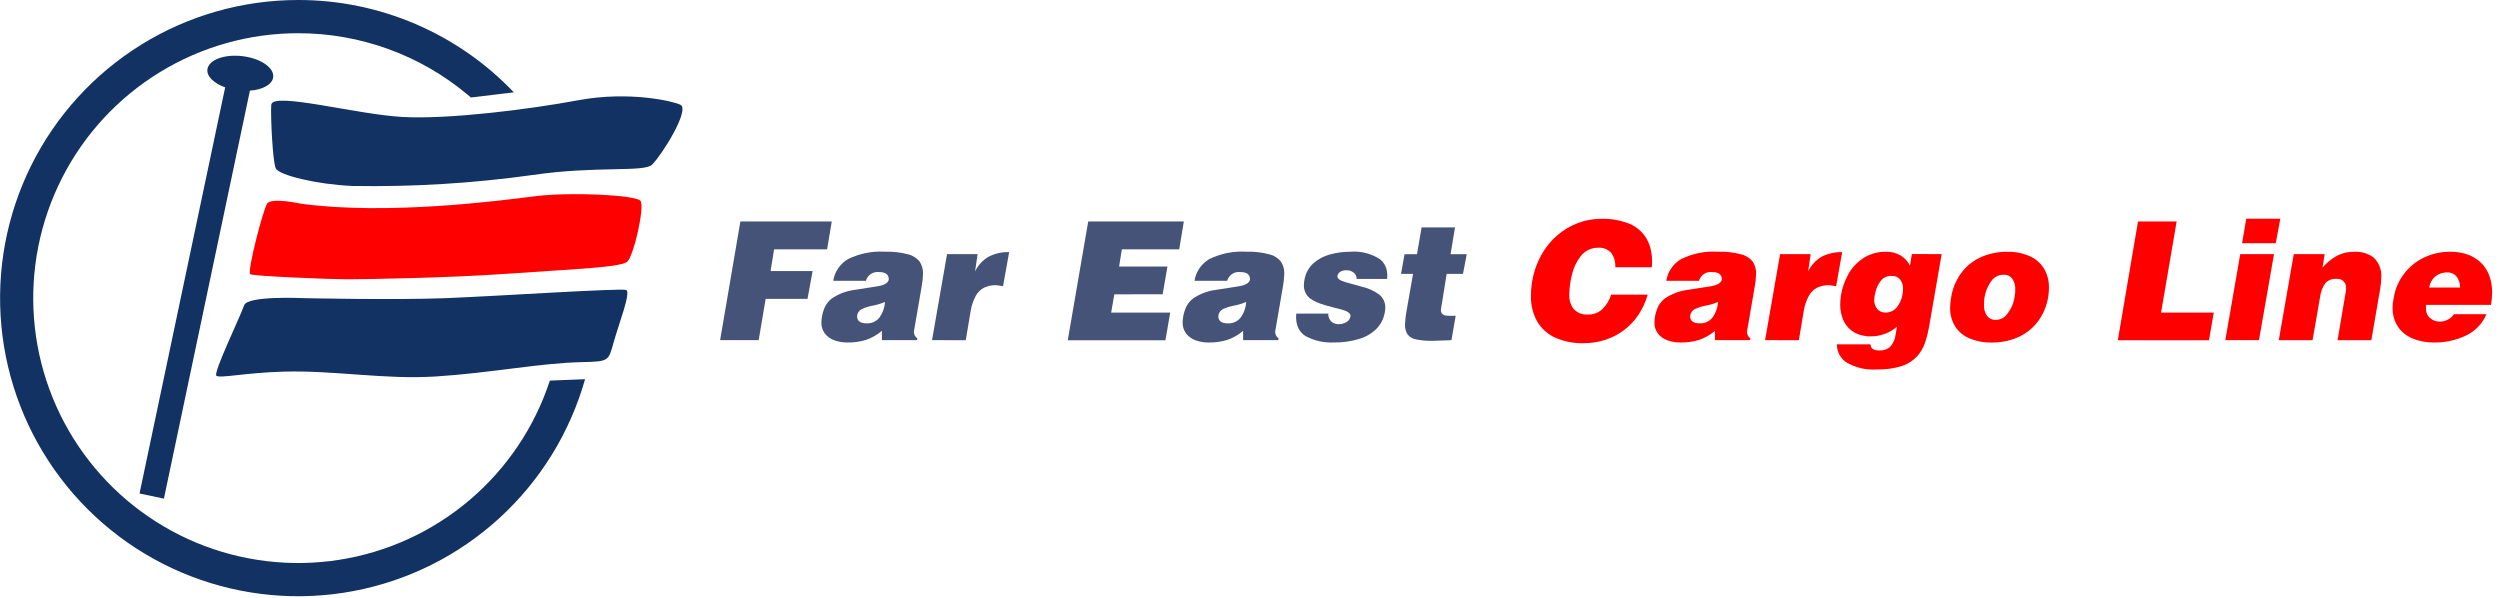
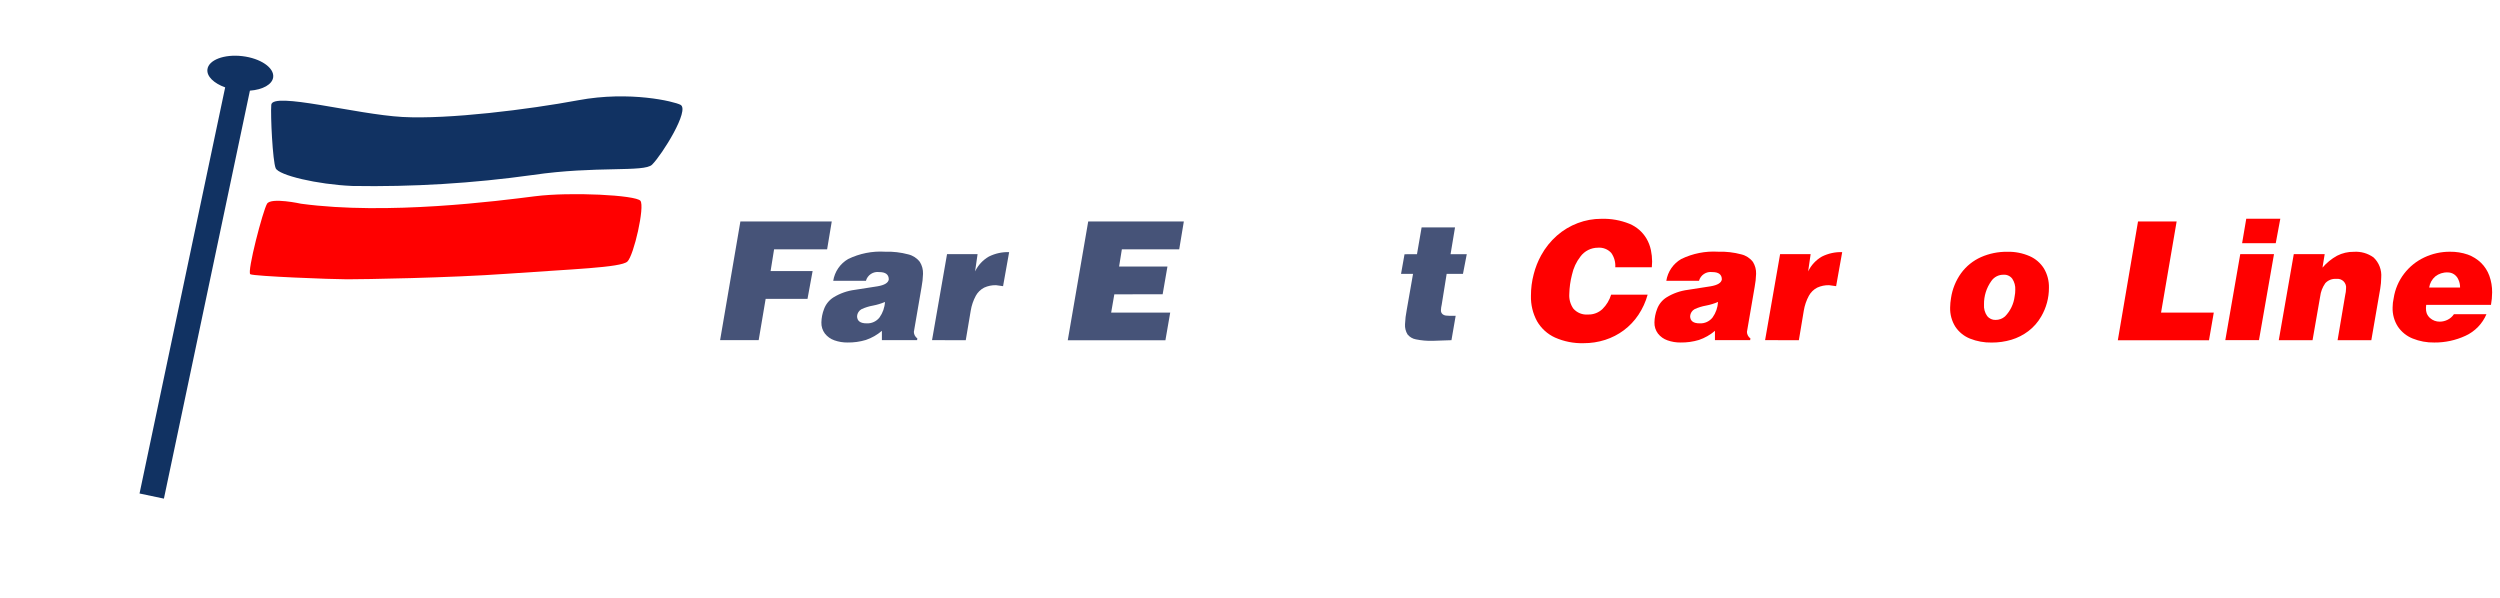
<svg xmlns="http://www.w3.org/2000/svg" width="301" height="72" viewBox="0 0 301 72" fill="none">
  <g clip-path="url(#clip0_1678_10638)">
    <path d="M91.344 40.955H86.7L89.142 26.668H100.142L99.585 30.017H93.2L92.78 32.635H97.839L97.224 35.984H92.184L91.344 40.955Z" fill="#465378" />
    <path d="M110.418 40.954H106.18V39.831C105.613 40.318 104.959 40.691 104.251 40.931C103.534 41.146 102.788 41.249 102.039 41.238C101.5 41.244 100.965 41.154 100.457 40.974C100.008 40.818 99.614 40.537 99.319 40.164C99.028 39.776 98.879 39.301 98.895 38.816C98.907 38.268 99.014 37.727 99.212 37.216C99.424 36.632 99.825 36.136 100.35 35.804C101.135 35.321 102.014 35.011 102.928 34.896C103.904 34.753 104.812 34.611 105.652 34.471C106.492 34.331 106.945 34.056 107.01 33.646C107.01 33.053 106.626 32.757 105.857 32.758C105.508 32.71 105.153 32.79 104.858 32.984C104.564 33.178 104.35 33.472 104.257 33.812H100.32C100.405 33.268 100.611 32.749 100.922 32.295C101.234 31.84 101.643 31.461 102.12 31.185C103.501 30.514 105.032 30.211 106.564 30.306C107.508 30.275 108.452 30.384 109.364 30.629C109.917 30.764 110.407 31.084 110.751 31.537C111.018 31.967 111.15 32.467 111.132 32.972C111.115 33.507 111.057 34.039 110.956 34.564L110.028 39.964C110.033 40.118 110.073 40.269 110.146 40.404C110.219 40.54 110.322 40.656 110.448 40.745L110.418 40.954ZM104.334 38.932C104.632 38.948 104.93 38.892 105.203 38.768C105.475 38.644 105.712 38.456 105.896 38.22C106.287 37.673 106.514 37.026 106.551 36.354C106.085 36.553 105.599 36.7 105.101 36.794C104.627 36.878 104.166 37.022 103.729 37.223C103.578 37.307 103.45 37.426 103.356 37.571C103.262 37.716 103.205 37.882 103.191 38.054C103.191 38.639 103.572 38.931 104.334 38.932Z" fill="#465378" />
    <path d="M112.217 40.955L114.023 30.599H117.7L117.4 32.679C117.76 31.926 118.341 31.301 119.065 30.887C119.821 30.512 120.657 30.328 121.501 30.354L120.769 34.454L119.929 34.337C119.434 34.323 118.943 34.423 118.493 34.63C118.071 34.847 117.723 35.185 117.493 35.601C117.189 36.159 116.981 36.765 116.878 37.393L116.278 40.958L112.217 40.955Z" fill="#465378" />
    <path d="M140.316 40.968H128.559L131.02 26.668H142.533L141.977 30.017H135.072L134.74 32.088H140.561L139.984 35.428L134.164 35.437L133.783 37.637H140.893L140.316 40.968Z" fill="#465378" />
-     <path d="M153.912 40.954H149.674V39.831C149.107 40.318 148.453 40.691 147.745 40.931C147.028 41.146 146.282 41.249 145.533 41.238C144.994 41.244 144.459 41.154 143.951 40.974C143.502 40.818 143.108 40.537 142.813 40.164C142.522 39.776 142.373 39.301 142.389 38.816C142.401 38.268 142.509 37.727 142.706 37.216C142.918 36.632 143.319 36.136 143.844 35.804C144.629 35.321 145.508 35.011 146.422 34.896C147.398 34.753 148.306 34.611 149.146 34.471C149.986 34.331 150.439 34.056 150.504 33.646C150.504 33.053 150.12 32.757 149.352 32.758C149.003 32.71 148.648 32.79 148.353 32.984C148.059 33.178 147.845 33.472 147.752 33.812H143.816C143.901 33.268 144.107 32.749 144.418 32.295C144.73 31.84 145.139 31.461 145.616 31.185C146.997 30.514 148.528 30.211 150.06 30.306C151.004 30.275 151.948 30.384 152.86 30.629C153.413 30.764 153.903 31.084 154.247 31.537C154.514 31.967 154.646 32.467 154.628 32.972C154.611 33.507 154.553 34.039 154.452 34.564L153.524 39.964C153.529 40.118 153.57 40.268 153.643 40.404C153.716 40.539 153.819 40.656 153.944 40.745L153.912 40.954ZM147.828 38.932C148.127 38.948 148.425 38.892 148.697 38.768C148.969 38.644 149.207 38.456 149.391 38.22C149.781 37.672 150.008 37.025 150.045 36.354C149.579 36.553 149.093 36.7 148.595 36.794C148.121 36.878 147.66 37.022 147.223 37.223C147.072 37.306 146.944 37.426 146.85 37.571C146.756 37.716 146.7 37.882 146.686 38.054C146.686 38.639 147.067 38.931 147.828 38.932Z" fill="#465378" />
-     <path d="M156.072 37.754H159.929C159.915 37.931 159.94 38.109 160.003 38.275C160.066 38.441 160.164 38.592 160.291 38.715C160.54 38.931 160.862 39.044 161.191 39.032C161.516 39.036 161.836 38.948 162.114 38.779C162.245 38.703 162.357 38.599 162.443 38.474C162.528 38.349 162.584 38.206 162.607 38.056C162.607 37.73 162.265 37.473 161.582 37.285C161.471 37.252 161.182 37.179 160.717 37.065C160.252 36.95 159.835 36.836 159.467 36.724C159.147 36.626 158.833 36.512 158.525 36.382C158.254 36.261 157.996 36.116 157.753 35.947C157.498 35.753 157.295 35.499 157.162 35.207C157.029 34.916 156.971 34.596 156.992 34.276C156.994 34.093 157.013 33.91 157.05 33.73C157.166 32.953 157.546 32.239 158.125 31.709C158.704 31.194 159.396 30.824 160.146 30.63C160.926 30.418 161.731 30.311 162.539 30.311C163.826 30.197 165.114 30.524 166.191 31.239C166.387 31.402 166.554 31.597 166.684 31.816C166.807 32.022 166.898 32.246 166.953 32.48C167.004 32.704 167.03 32.933 167.031 33.163C167.033 33.304 167.027 33.444 167.011 33.584H163.339C163.345 33.38 163.283 33.181 163.164 33.017C163.037 32.858 162.874 32.733 162.689 32.65C162.504 32.566 162.302 32.528 162.099 32.538C161.494 32.538 161.132 32.776 161.015 33.252C161.015 33.545 161.342 33.786 161.997 33.974C162.652 34.163 163.355 34.357 164.106 34.556C164.789 34.723 165.434 35.02 166.006 35.429C166.26 35.616 166.464 35.862 166.6 36.147C166.735 36.431 166.798 36.745 166.783 37.059C166.781 37.253 166.761 37.446 166.724 37.636C166.601 38.349 166.271 39.009 165.777 39.536C165.199 40.124 164.482 40.556 163.692 40.791C162.669 41.107 161.603 41.257 160.533 41.236C159.42 41.278 158.314 41.037 157.32 40.535C157.049 40.393 156.809 40.198 156.615 39.961C156.42 39.725 156.275 39.452 156.187 39.158C156.092 38.822 156.046 38.473 156.05 38.123C156.05 38 156.057 37.876 156.072 37.754Z" fill="#465378" />
    <path d="M175.263 38.018L174.755 40.958C173.555 41.01 172.797 41.036 172.48 41.036C171.809 41.053 171.138 40.994 170.48 40.86C170.08 40.79 169.719 40.576 169.464 40.26C169.242 39.893 169.137 39.467 169.164 39.039C169.187 38.461 169.255 37.887 169.369 37.32L170.13 32.975H168.685L169.105 30.611L170.605 30.602L171.162 27.379H175.185L174.648 30.602H176.6L176.141 32.975H174.178L173.578 36.705C173.529 36.904 173.5 37.106 173.491 37.311C173.476 37.417 173.491 37.525 173.534 37.623C173.577 37.721 173.647 37.806 173.735 37.867C173.839 37.935 173.957 37.979 174.081 37.994C174.336 38.019 174.592 38.029 174.848 38.023L175.263 38.018Z" fill="#465378" />
    <path d="M198.88 32.177H194.48C194.522 31.566 194.353 30.959 194 30.458C193.8 30.236 193.551 30.064 193.274 29.954C192.996 29.844 192.697 29.799 192.4 29.823C191.99 29.822 191.587 29.917 191.22 30.1C190.854 30.283 190.536 30.55 190.291 30.878C189.787 31.524 189.436 32.276 189.265 33.078C189.068 33.839 188.96 34.621 188.943 35.407C188.902 36.023 189.071 36.636 189.421 37.145C189.638 37.398 189.913 37.596 190.222 37.721C190.532 37.847 190.866 37.897 191.199 37.868C191.518 37.878 191.835 37.825 192.134 37.711C192.432 37.598 192.705 37.428 192.937 37.209C193.425 36.727 193.784 36.131 193.982 35.475H198.377C198.138 36.341 197.762 37.164 197.263 37.912C196.788 38.624 196.195 39.25 195.51 39.763C194.83 40.27 194.071 40.661 193.264 40.92C192.423 41.188 191.546 41.323 190.664 41.32C189.482 41.352 188.307 41.121 187.226 40.642C186.318 40.228 185.562 39.542 185.063 38.679C184.552 37.741 184.297 36.685 184.326 35.617C184.323 34.732 184.436 33.85 184.663 32.995C184.862 32.214 185.159 31.461 185.547 30.754C186.04 29.85 186.688 29.04 187.461 28.361C188.198 27.715 189.045 27.207 189.961 26.861C190.869 26.517 191.831 26.342 192.802 26.344C193.959 26.308 195.111 26.513 196.186 26.944C197.041 27.299 197.759 27.921 198.232 28.717C198.486 29.148 198.667 29.618 198.769 30.108C198.865 30.566 198.914 31.032 198.916 31.5C198.91 31.637 198.9 31.864 198.88 32.177Z" fill="#FF0000" />
    <path d="M210.718 40.954H206.48V39.831C205.913 40.318 205.258 40.691 204.551 40.931C203.834 41.146 203.088 41.249 202.339 41.238C201.8 41.244 201.265 41.154 200.757 40.974C200.309 40.818 199.914 40.537 199.62 40.164C199.329 39.776 199.179 39.301 199.195 38.816C199.207 38.268 199.314 37.727 199.512 37.216C199.725 36.632 200.125 36.136 200.65 35.804C201.434 35.321 202.314 35.011 203.228 34.896C204.205 34.753 205.114 34.611 205.953 34.471C206.792 34.331 207.245 34.056 207.31 33.646C207.31 33.053 206.926 32.757 206.158 32.758C205.809 32.71 205.454 32.79 205.16 32.984C204.865 33.178 204.651 33.472 204.558 33.812H200.623C200.708 33.268 200.913 32.749 201.225 32.294C201.536 31.84 201.946 31.461 202.423 31.185C203.804 30.514 205.335 30.211 206.867 30.306C207.811 30.275 208.755 30.384 209.667 30.629C210.219 30.764 210.709 31.084 211.053 31.537C211.32 31.967 211.452 32.467 211.434 32.972C211.418 33.507 211.359 34.039 211.258 34.564L210.331 39.964C210.335 40.118 210.376 40.269 210.449 40.404C210.522 40.54 210.625 40.657 210.751 40.745L210.718 40.954ZM204.634 38.932C204.933 38.948 205.231 38.892 205.503 38.768C205.775 38.644 206.013 38.456 206.197 38.22C206.588 37.673 206.814 37.026 206.851 36.354C206.385 36.553 205.899 36.7 205.401 36.794C204.927 36.878 204.466 37.022 204.029 37.223C203.878 37.307 203.75 37.426 203.656 37.571C203.563 37.716 203.506 37.882 203.492 38.054C203.492 38.639 203.873 38.931 204.634 38.932Z" fill="#FF0000" />
    <path d="M212.517 40.955L214.324 30.599H218L217.7 32.679C218.06 31.926 218.641 31.301 219.365 30.887C220.121 30.512 220.957 30.328 221.801 30.354L221.069 34.454L220.229 34.337C219.734 34.323 219.243 34.423 218.794 34.63C218.371 34.847 218.023 35.185 217.794 35.601C217.49 36.16 217.282 36.765 217.178 37.393L216.583 40.958L212.517 40.955Z" fill="#FF0000" />
-     <path d="M221.162 41.454H225.214C225.214 41.949 225.562 42.196 226.259 42.196C226.746 42.227 227.225 42.064 227.592 41.742C227.965 41.314 228.192 40.779 228.242 40.214L228.398 39.335C227.523 40.087 226.407 40.499 225.253 40.497C224.54 40.521 223.833 40.348 223.212 39.997C222.67 39.674 222.238 39.196 221.972 38.625C221.692 38.006 221.552 37.332 221.562 36.652C221.562 36.431 221.588 36.079 221.64 35.598C221.79 34.69 222.095 33.815 222.54 33.01C222.981 32.218 223.612 31.548 224.376 31.061C225.198 30.55 226.152 30.29 227.12 30.314C227.716 30.305 228.303 30.456 228.82 30.754C229.315 31.044 229.711 31.476 229.957 31.994L230.192 30.588L233.776 30.598L232.33 38.937C232.21 39.717 232.027 40.486 231.784 41.237C231.576 41.858 231.243 42.429 230.807 42.917C230.304 43.448 229.676 43.844 228.981 44.069C228.008 44.37 226.991 44.509 225.973 44.479C224.699 44.576 223.425 44.283 222.321 43.639C221.96 43.401 221.665 43.076 221.463 42.694C221.26 42.313 221.157 41.886 221.162 41.454ZM227.734 33.222C227.48 33.21 227.227 33.261 226.997 33.37C226.767 33.479 226.567 33.643 226.416 33.847C226.15 34.208 225.953 34.615 225.834 35.047C225.729 35.388 225.668 35.741 225.654 36.097C225.641 36.486 225.763 36.868 226 37.177C226.12 37.322 226.271 37.438 226.441 37.518C226.612 37.597 226.798 37.638 226.986 37.636C227.246 37.645 227.505 37.593 227.743 37.487C227.981 37.38 228.191 37.22 228.358 37.02C228.716 36.59 228.954 36.072 229.046 35.52C229.101 35.283 229.127 35.041 229.125 34.798C229.145 34.389 229.025 33.986 228.783 33.655C228.655 33.505 228.493 33.387 228.311 33.312C228.128 33.236 227.931 33.206 227.734 33.222Z" fill="#FF0000" />
    <path d="M234.9 35.901C235.06 34.807 235.482 33.769 236.13 32.873C236.744 32.041 237.564 31.382 238.508 30.959C239.506 30.52 240.587 30.3 241.677 30.314C242.605 30.291 243.526 30.471 244.377 30.843C245.09 31.157 245.691 31.68 246.101 32.343C246.508 33.039 246.712 33.836 246.692 34.642C246.697 35.864 246.373 37.065 245.754 38.118C245.362 38.8 244.837 39.396 244.211 39.871C243.598 40.335 242.906 40.685 242.17 40.907C241.4 41.135 240.6 41.249 239.797 41.243C238.905 41.26 238.019 41.099 237.19 40.77C236.472 40.484 235.857 39.987 235.427 39.344C234.99 38.648 234.77 37.837 234.797 37.016C234.803 36.642 234.837 36.269 234.9 35.901ZM241.238 33.078C240.946 33.07 240.657 33.136 240.398 33.269C240.138 33.402 239.916 33.599 239.753 33.84C239.163 34.666 238.855 35.659 238.874 36.672C238.838 37.163 238.973 37.651 239.255 38.054C239.375 38.205 239.529 38.325 239.703 38.405C239.878 38.486 240.069 38.525 240.261 38.519C240.679 38.523 241.084 38.375 241.4 38.1C242.043 37.447 242.451 36.599 242.562 35.688C242.616 35.425 242.642 35.157 242.64 34.889C242.666 34.419 242.539 33.953 242.279 33.56C242.16 33.4 242.002 33.272 241.821 33.188C241.64 33.103 241.441 33.065 241.242 33.075L241.238 33.078Z" fill="#FF0000" />
    <path d="M265.962 40.968H254.986L257.417 26.668H262.066L260.191 37.635H266.539L265.962 40.968Z" fill="#FF0000" />
    <path d="M271.98 40.955H267.927L269.727 30.594H273.79L271.98 40.955ZM269.949 29.285L270.449 26.336H274.549L274 29.285H269.949Z" fill="#FF0000" />
    <path d="M274.365 40.957L276.171 30.601H279.892L279.628 32.222C280.121 31.643 280.715 31.158 281.381 30.791C282.008 30.469 282.704 30.307 283.408 30.317C284.25 30.261 285.085 30.499 285.771 30.991C286.099 31.3 286.353 31.679 286.514 32.1C286.674 32.522 286.738 32.974 286.699 33.423C286.695 33.864 286.656 34.305 286.582 34.741L285.507 40.962H281.445L282.363 35.522C282.425 35.273 282.459 35.017 282.463 34.761C282.487 34.601 282.473 34.438 282.422 34.285C282.372 34.131 282.287 33.992 282.173 33.877C282.059 33.762 281.921 33.676 281.768 33.624C281.615 33.572 281.452 33.557 281.292 33.579C281.047 33.558 280.8 33.594 280.571 33.683C280.342 33.772 280.135 33.911 279.968 34.092C279.631 34.567 279.417 35.119 279.348 35.698L278.43 40.962L274.365 40.957Z" fill="#FF0000" />
    <path d="M299.914 36.706H292.114C292.095 36.819 292.085 36.934 292.085 37.048V37.126C292.081 37.325 292.11 37.523 292.172 37.712C292.257 37.934 292.394 38.131 292.572 38.288C292.896 38.578 293.318 38.735 293.753 38.727C294.085 38.725 294.411 38.645 294.706 38.493C295.009 38.342 295.267 38.113 295.453 37.829H299.369C298.881 38.981 297.981 39.908 296.844 40.429C295.668 40.974 294.385 41.25 293.089 41.239C292.196 41.255 291.31 41.091 290.482 40.756C289.76 40.467 289.142 39.968 288.705 39.325C288.266 38.64 288.045 37.838 288.07 37.025C288.071 36.646 288.115 36.268 288.2 35.898C288.363 34.829 288.793 33.818 289.45 32.959C290.089 32.12 290.922 31.448 291.876 30.998C292.845 30.539 293.904 30.303 294.976 30.309C295.707 30.299 296.433 30.415 297.125 30.651C297.722 30.869 298.268 31.209 298.725 31.651C299.166 32.087 299.504 32.616 299.716 33.199C299.948 33.846 300.062 34.529 300.053 35.216C300.05 35.716 300.003 36.214 299.914 36.706ZM292.472 34.616H296.193C296.199 34.293 296.132 33.973 295.998 33.679C295.889 33.417 295.708 33.191 295.475 33.029C295.243 32.874 294.968 32.794 294.689 32.8C294.154 32.779 293.629 32.95 293.209 33.283C292.811 33.625 292.55 34.098 292.472 34.616Z" fill="#FF0000" />
-     <path d="M35.893 4C43.346 3.993 50.565 6.608 56.284 11.388C56.423 11.503 56.56 11.62 56.696 11.737L61.866 11.12C58.518 7.601 54.488 4.8 50.023 2.889C45.558 0.977 40.75 -0.006 35.893 2.64427e-05C29.215 0.002 22.67 1.867 16.994 5.385C11.318 8.903 6.735 13.934 3.762 19.914C0.79 25.894 -0.456 32.584 0.165 39.233C0.787 45.883 3.251 52.226 7.281 57.551C11.31 62.877 16.745 66.972 22.975 69.377C29.205 71.782 35.983 72.402 42.545 71.166C49.108 69.93 55.196 66.888 60.124 62.382C65.052 57.875 68.625 52.083 70.442 45.657L66.204 45.822C64.374 51.409 61.036 56.381 56.558 60.189C52.08 63.998 46.636 66.495 40.828 67.404C35.02 68.314 29.074 67.6 23.646 65.342C18.218 63.085 13.52 59.371 10.07 54.611C6.62 49.851 4.553 44.23 4.097 38.369C3.641 32.508 4.813 26.635 7.485 21.399C10.157 16.162 14.224 11.766 19.237 8.696C24.25 5.625 30.014 4 35.893 4Z" fill="#113262" />
    <path d="M32.661 12.621C32.561 13.889 32.826 19.397 33.192 20.252C33.558 21.107 38.2 22.206 42.414 22.39C49.675 22.516 56.935 22.075 64.127 21.07C71.786 19.947 77.562 20.77 78.51 19.824C79.731 18.603 83.09 13.224 81.93 12.617C81.179 12.222 75.845 10.91 69.615 12.07C63.648 13.182 54.015 14.388 48.454 14.083C42.893 13.778 32.785 11.009 32.661 12.621Z" fill="#113262" />
-     <path d="M36.448 35.893C36.448 35.893 29.833 35.581 29.405 36.741C28.782 38.434 25.68 44.864 26.046 45.231C26.412 45.598 29.528 44.864 34.23 44.742C40.355 44.583 46.323 45.719 52.492 45.327C59.141 44.9 65.073 43.7 70.078 43.6C73.32 43.529 73.257 43.464 73.868 41.266C74.479 39.068 76.006 35.158 75.395 34.914C74.784 34.67 59.885 35.654 53.656 35.898C47.427 36.142 36.448 35.893 36.448 35.893Z" fill="#113262" />
    <path d="M36.246 24.528C36.246 24.528 32.646 23.734 32.154 24.528C31.662 25.322 29.711 32.773 30.138 33.018C30.565 33.263 39.91 33.628 41.804 33.628C43.698 33.628 54.035 33.465 61.104 32.957C68.739 32.407 74.763 32.224 75.538 31.491C76.313 30.758 77.656 24.861 77.106 24.175C76.556 23.489 68.734 23.082 64.4 23.631C60.066 24.18 46.629 25.933 36.246 24.528Z" fill="#FF0000" />
    <path d="M32.893 9.288C33.026 8.148 31.361 7.016 29.173 6.759C26.985 6.502 25.104 7.22 24.973 8.359C24.873 9.201 25.76 10.037 27.11 10.52L16.8 59.416L19.735 60.035L30.089 10.915C31.627 10.8 32.789 10.174 32.893 9.288Z" fill="#113262" />
  </g>
  <defs>
    <clipPath id="clip0_1678_10638">
      <rect width="300.05" height="71.786" fill="white" />
    </clipPath>
  </defs>
</svg>